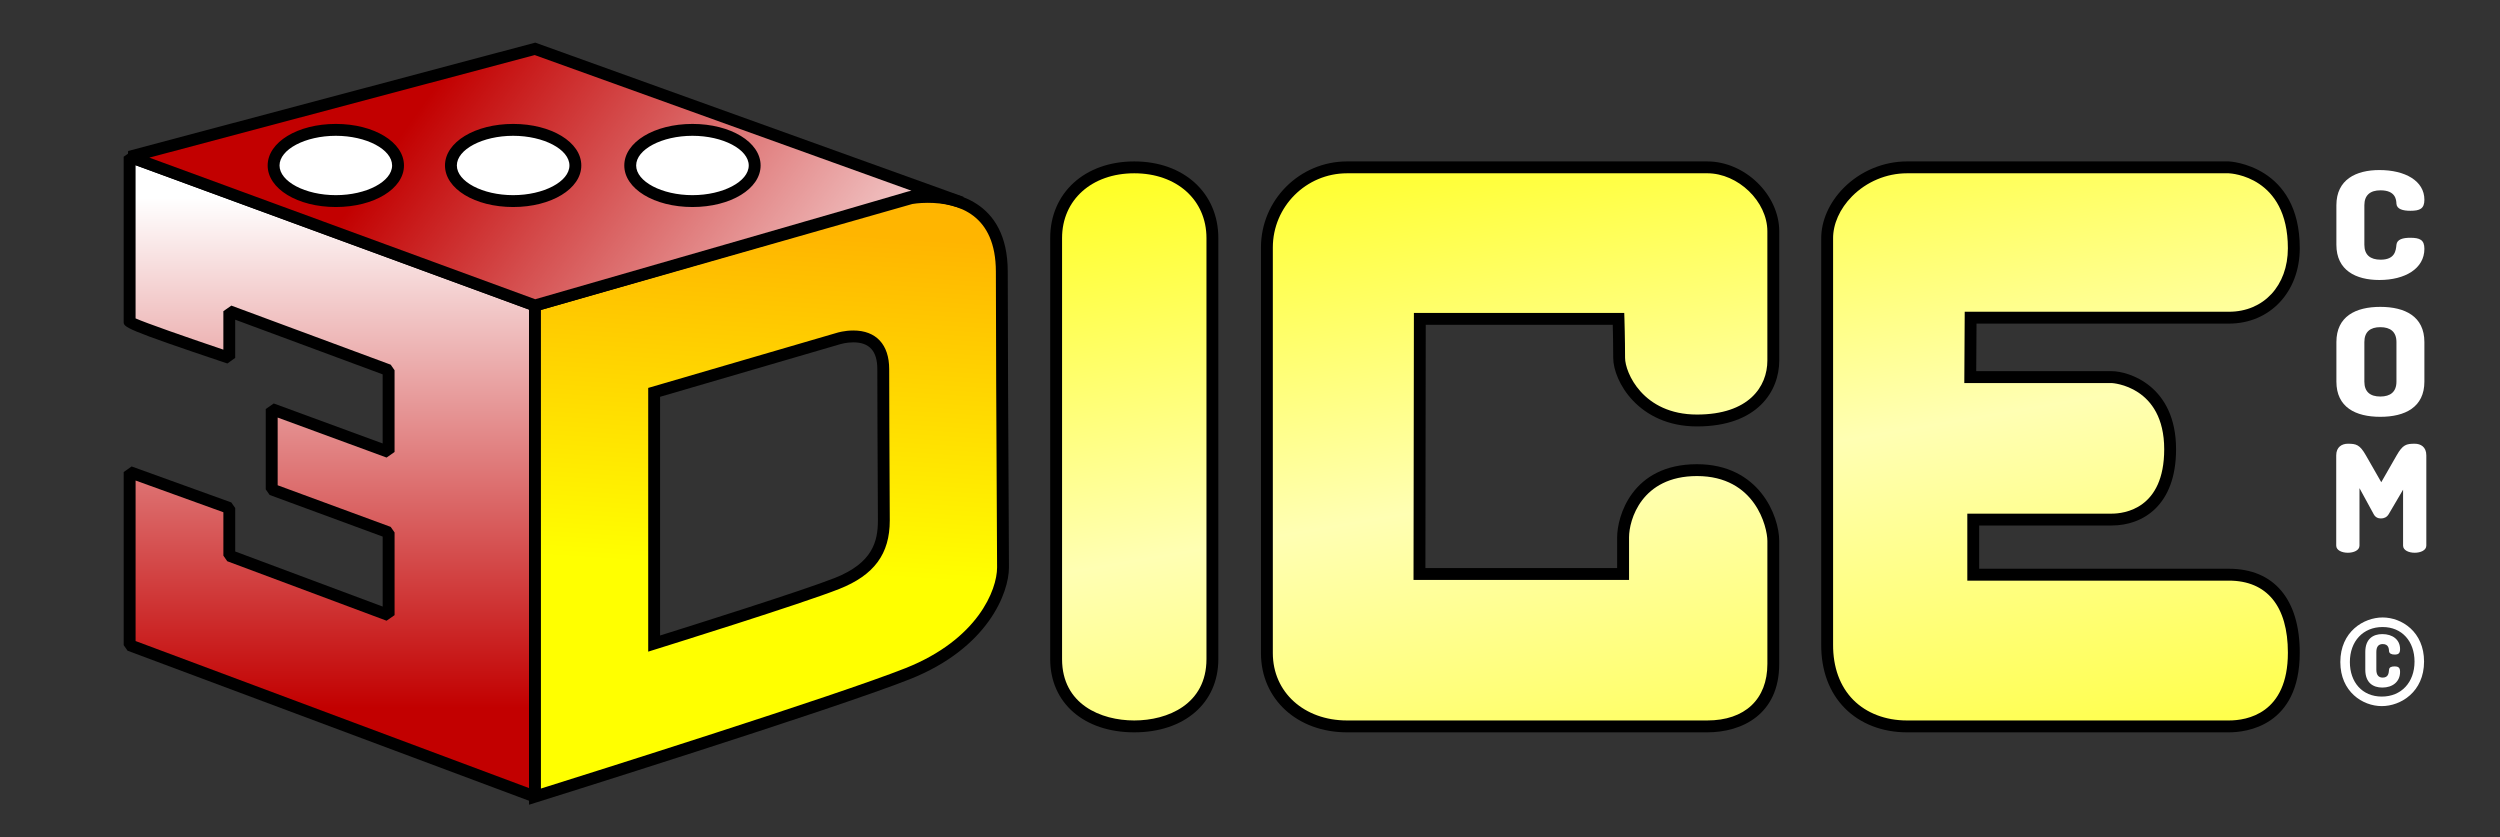
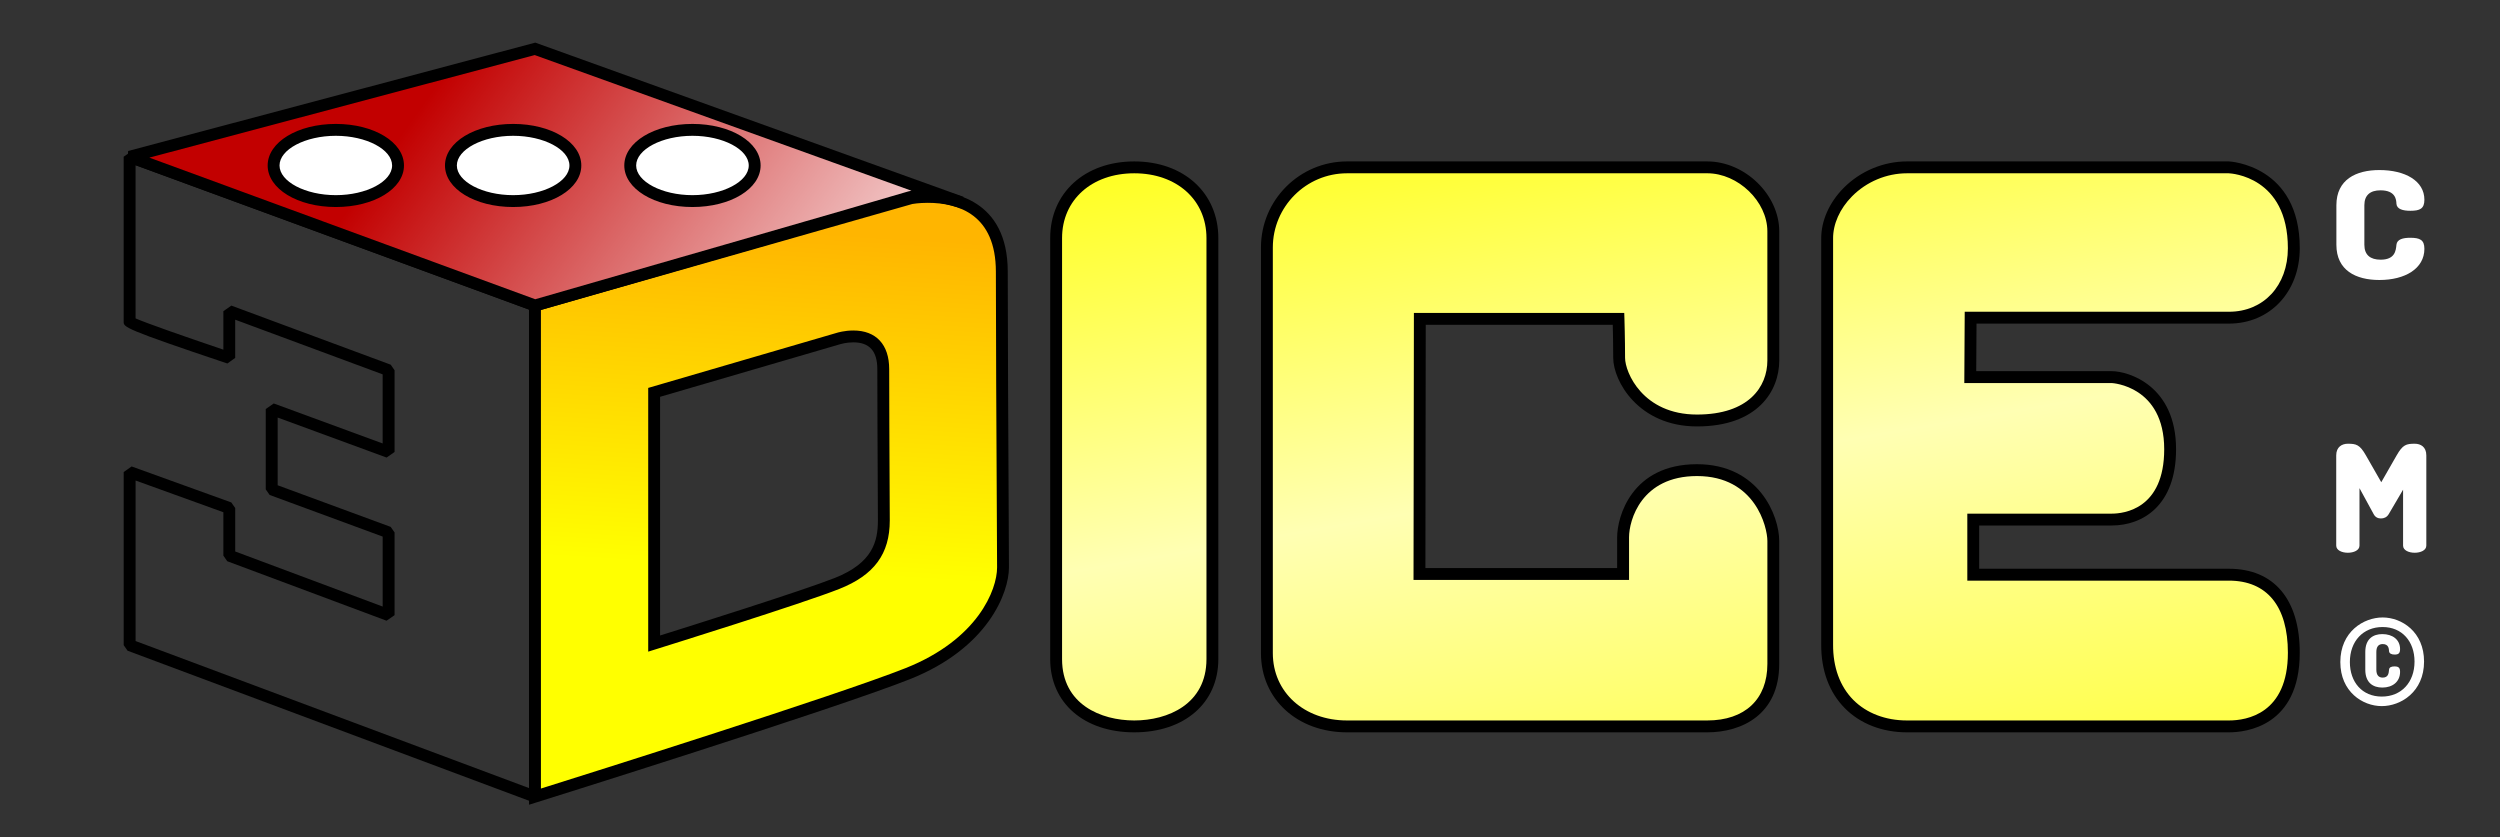
<svg xmlns="http://www.w3.org/2000/svg" version="1.1" id="Calque_1" x="0px" y="0px" width="157.916px" height="52.886px" viewBox="0 0 157.916 52.886" enable-background="new 0 0 157.916 52.886" xml:space="preserve">
  <rect x="0" y="0" width="157.916" height="52.886" fill="#333333" stroke="none" />
  <g>
    <g>
      <linearGradient id="SVGID_1_" gradientUnits="userSpaceOnUse" x1="20.991" y1="3.848" x2="20.991" y2="44.732">
        <stop offset="0.212" style="stop-color:#FFFFFF" />
        <stop offset="1" style="stop-color:#C20000" />
      </linearGradient>
-       <path fill="url(#SVGID_1_)" d="M8.189,9.899l25.604,9.396v31.026l-25.604-9.57V29.816l6.295,2.275v3.006l10.064,3.758v-5.223    l-7.385-2.719v-5.076l7.385,2.712v-5.163l-10.064-3.731v2.951c0,0-6.295-2.11-6.295-2.281C8.189,20.155,8.189,9.899,8.189,9.899z" />
      <path d="M33.661,50.673l-25.604-9.57l-0.244-0.352V29.816l0.502-0.352l6.295,2.273l0.248,0.354v2.744l9.314,3.479v-4.42    l-7.139-2.629l-0.246-0.352v-5.076l0.504-0.352l6.88,2.527v-4.365l-9.314-3.453v2.412l-0.494,0.355    c-6.551-2.195-6.551-2.298-6.551-2.636V9.899l0.504-0.352l25.604,9.396l0.246,0.352v31.026L33.661,50.673z M8.564,40.492    l24.854,9.289V19.558L8.564,10.437v9.675c0.654,0.29,3.155,1.168,5.545,1.974v-2.43l0.505-0.352l10.064,3.731l0.245,0.352v5.163    l-0.504,0.352l-6.88-2.527v4.277l7.139,2.629l0.246,0.352v5.223l-0.506,0.352l-10.064-3.758l-0.244-0.352v-2.742l-5.545-2.004    V40.492z" />
    </g>
    <g>
      <g>
        <linearGradient id="SVGID_2_" gradientUnits="userSpaceOnUse" x1="49.424" y1="14.019" x2="48.051" y2="35.992">
          <stop offset="0.024" style="stop-color:#FFB500" />
          <stop offset="1" style="stop-color:#FFFF00" />
        </linearGradient>
        <path fill="url(#SVGID_2_)" d="M63.28,17.165c0-5.718-5.718-4.65-5.718-4.65l-23.77,6.781v31.026c0,0,18.737-5.861,23.541-7.768     s6.022-5.262,6.022-6.709C63.356,34.396,63.28,22.884,63.28,17.165z M52.873,36.855c-2.357,0.936-11.553,3.797-11.553,3.797     V24.784l11.665-3.406c0,0,2.807-0.868,2.807,1.938c0,2.807,0.037,8.845,0.037,9.556C55.829,34.566,55.23,35.919,52.873,36.855z" />
        <path d="M33.418,50.832V19.013l24.042-6.859c0.053-0.011,0.498-0.093,1.141-0.093c1.52,0,5.055,0.498,5.055,5.104     c0,3.804,0.034,10.172,0.056,14.434c0.012,2.146,0.02,3.76,0.02,4.246c0,1.582-1.308,5.092-6.259,7.057     c-4.762,1.891-23.38,7.719-23.567,7.777L33.418,50.832z M34.168,19.579V49.81c2.98-0.936,18.724-5.896,23.028-7.605     c4.577-1.816,5.786-4.953,5.786-6.359c0-0.484-0.008-2.098-0.02-4.242c-0.022-4.264-0.056-10.633-0.056-14.438     c0-3.599-2.341-4.354-4.305-4.354c-0.569,0-0.966,0.072-0.97,0.073L34.168,19.579z M40.945,41.162V24.503l11.935-3.485     c0.013-0.004,0.464-0.142,1.021-0.142c1.44,0,2.266,0.889,2.266,2.44c0,1.867,0.017,5.164,0.027,7.371     c0.005,1.111,0.01,1.947,0.01,2.186c0,2.119-0.985,3.455-3.193,4.33c-2.344,0.93-11.204,3.689-11.58,3.807L40.945,41.162z      M41.695,25.065v15.077c1.93-0.605,9.033-2.84,11.04-3.637c2.39-0.947,2.719-2.307,2.719-3.633c0-0.238-0.004-1.072-0.01-2.182     c-0.011-2.209-0.027-5.507-0.027-7.375c0-1.137-0.496-1.69-1.516-1.69c-0.438,0-0.802,0.109-0.806,0.11L41.695,25.065z" />
      </g>
    </g>
    <g>
      <linearGradient id="SVGID_3_" gradientUnits="userSpaceOnUse" x1="65.407" y1="33.398" x2="27.074" y2="6.065">
        <stop offset="0.212" style="stop-color:#FFFFFF" />
        <stop offset="1" style="stop-color:#C20000" />
      </linearGradient>
      <path fill="url(#SVGID_3_)" d="M8.189,9.899l25.604-6.814l26.998,9.721c0,0-2.031-0.766-3.464-0.312    c-1.066,0.338-23.534,6.802-23.534,6.802L8.189,9.899z" />
      <path d="M33.779,19.69l-0.115-0.042L8.06,10.251l0.033-0.714l25.717-6.845l27.05,9.74l-0.068,0.374l-0.127,0.353l-0.058-0.021    c-0.202-0.071-1.231-0.413-2.234-0.413c-0.354,0-0.667,0.042-0.932,0.126c-1.059,0.335-22.626,6.541-23.544,6.805L33.779,19.69z     M9.433,9.957l24.374,8.945c1.76-0.507,22.397-6.445,23.407-6.765c0.114-0.036,0.234-0.066,0.36-0.09L33.776,3.478L9.433,9.957z" />
    </g>
    <g>
      <linearGradient id="SVGID_4_" gradientUnits="userSpaceOnUse" x1="67.391" y1="3.707" x2="79.21" y2="72.084">
        <stop offset="0.024" style="stop-color:#FFFF00" />
        <stop offset="0.461" style="stop-color:#FFFFB3" />
        <stop offset="1" style="stop-color:#FFFF00" />
      </linearGradient>
      <path fill="url(#SVGID_4_)" d="M76.583,41.636c0,2.795-2.21,4.248-4.936,4.248l0,0c-2.725,0-4.935-1.453-4.935-4.248v-26.6    c0-2.796,2.21-4.465,4.935-4.465l0,0c2.726,0,4.936,1.669,4.936,4.465V41.636z" />
      <path d="M71.647,46.259c-3.176,0-5.31-1.857-5.31-4.623v-26.6c0-2.85,2.184-4.84,5.31-4.84c3.127,0,5.311,1.99,5.311,4.84v26.6    C76.958,44.402,74.823,46.259,71.647,46.259z M71.647,10.946c-2.685,0-4.56,1.682-4.56,4.09v26.6c0,2.857,2.456,3.873,4.56,3.873    c2.104,0,4.561-1.016,4.561-3.873v-26.6C76.208,12.628,74.332,10.946,71.647,10.946z" />
    </g>
    <g>
      <linearGradient id="SVGID_5_" gradientUnits="userSpaceOnUse" x1="91.11" y1="-0.394" x2="102.929" y2="67.985">
        <stop offset="0.024" style="stop-color:#FFFF00" />
        <stop offset="0.461" style="stop-color:#FFFFB3" />
        <stop offset="1" style="stop-color:#FFFF00" />
      </linearGradient>
      <path fill="url(#SVGID_5_)" d="M85.088,10.571L85.088,10.571c-2.796,0-5.063,2.267-5.063,5.063v25.625    c0,2.795,2.267,4.625,5.063,4.625l0,0c0,0,22.031,0,22.75,0c2.251,0,4.176-1.197,4.176-3.947c0-2.094,0-6.643,0-7.768    s-0.946-4.473-4.821-4.473s-4.667,3.117-4.667,4.242s0,2.32,0,2.32H89.663l0.022-16.117h12.55c0,0,0.04,1.275,0.04,2.463    s1.354,3.956,4.917,3.956c3.75,0,4.821-2.163,4.821-3.788c0-2.179,0-6.649,0-8.159c0-2.063-1.988-4.043-4.176-4.043    S85.088,10.571,85.088,10.571z" />
      <path d="M107.838,46.259h-22.75c-3.151,0-5.438-2.104-5.438-5V15.634c0-2.998,2.439-5.438,5.438-5.438h22.75    c2.382,0,4.551,2.106,4.551,4.418v8.159c0,1.92-1.361,4.163-5.196,4.163c-3.694,0-5.292-2.868-5.292-4.331    c0-0.793-0.018-1.626-0.029-2.088H90.059l-0.021,15.367h12.111v-1.945c0-1.285,0.906-4.617,5.042-4.617    c3.926,0,5.196,3.266,5.196,4.848v7.768C112.388,45.125,110.038,46.259,107.838,46.259z M85.088,10.946    c-2.584,0-4.688,2.103-4.688,4.688v25.625c0,2.463,1.971,4.25,4.688,4.25h22.75c2.38,0,3.801-1.336,3.801-3.572v-7.768    c0-0.865-0.755-4.098-4.446-4.098c-3.521,0-4.292,2.791-4.292,3.867v2.695H89.287l0.024-16.867h13.287l0.012,0.363    c0,0,0.04,1.281,0.04,2.475c0,0.917,1.118,3.581,4.542,3.581c3.278,0,4.446-1.763,4.446-3.413v-8.159    c0-1.886-1.847-3.668-3.801-3.668H85.088z" />
    </g>
    <g>
      <linearGradient id="SVGID_6_" gradientUnits="userSpaceOnUse" x1="124.251" y1="-5.987" x2="136.069" y2="62.392">
        <stop offset="0.024" style="stop-color:#FFFF00" />
        <stop offset="0.461" style="stop-color:#FFFFB3" />
        <stop offset="1" style="stop-color:#FFFF00" />
      </linearGradient>
      <path fill="url(#SVGID_6_)" d="M120.455,10.571h20.341c0,0,4.097,0.168,4.097,5.108c0,2.729-1.845,4.387-4.097,4.387    c-4.125,0-16.318,0-16.318,0l-0.022,3.754c0,0,8.246,0,8.935,0s3.69,0.662,3.69,4.558c0,3.375-2.006,4.441-3.69,4.441    c-1,0-8.747,0-8.747,0v3.482c0,0,14.653,0,16.153,0c2.401,0,4.097,1.523,4.097,4.926c0,3.654-2.245,4.656-4.097,4.656    c-1.5,0-20.341,0-20.341,0l0,0c-2.796,0-5.063-1.83-5.04-5.18V15.08C115.392,12.838,117.659,10.571,120.455,10.571L120.455,10.571    " />
      <path d="M140.796,46.259h-20.341c-1.555,0-2.946-0.539-3.919-1.52c-0.99-0.996-1.507-2.393-1.496-4.037V15.08    c-0.011-1.118,0.504-2.287,1.412-3.205c1.057-1.067,2.516-1.679,4.003-1.679h20.341c0.06,0.002,4.472,0.244,4.472,5.483    c0,2.759-1.881,4.762-4.472,4.762H124.85l-0.019,3.004h8.558c1.055,0,4.065,0.906,4.065,4.933c0,3.551-2.1,4.816-4.065,4.816    h-8.372v2.732h15.778c2.842,0,4.472,1.932,4.472,5.301C145.267,45.896,141.844,46.259,140.796,46.259z M140.78,10.946l-20.325,0    c-1.289,0-2.554,0.531-3.47,1.457c-0.769,0.777-1.204,1.751-1.195,2.673v25.628c-0.01,1.443,0.433,2.656,1.278,3.508    c0.831,0.836,2.033,1.297,3.387,1.297h20.341c1.119,0,3.722-0.418,3.722-4.281c0-2.934-1.321-4.551-3.722-4.551h-16.528v-4.232    h9.122c0.777,0,3.315-0.293,3.315-4.066c0-4.003-3.282-4.183-3.315-4.183h-9.312l0.026-4.504h16.691    c2.191,0,3.722-1.65,3.722-4.012C144.517,11.151,140.933,10.952,140.78,10.946z" />
    </g>
    <g>
      <ellipse fill="#FFFFFF" cx="21.212" cy="10.453" rx="3.93" ry="2.249" />
      <path d="M21.213,13.077c-2.415,0-4.306-1.153-4.306-2.624c0-1.472,1.891-2.625,4.306-2.625c2.414,0,4.305,1.153,4.305,2.625    C25.517,11.924,23.627,13.077,21.213,13.077z M21.213,8.578c-1.927,0-3.556,0.858-3.556,1.875c0,1.016,1.628,1.874,3.556,1.874    c1.927,0,3.555-0.858,3.555-1.874C24.767,9.436,23.139,8.578,21.213,8.578z" />
    </g>
    <g>
      <ellipse fill="#FFFFFF" cx="32.413" cy="10.453" rx="3.93" ry="2.249" />
      <path d="M32.414,13.077c-2.415,0-4.306-1.153-4.306-2.624c0-1.472,1.891-2.625,4.306-2.625c2.414,0,4.305,1.153,4.305,2.625    C36.719,11.924,34.828,13.077,32.414,13.077z M32.414,8.578c-1.927,0-3.556,0.858-3.556,1.875c0,1.016,1.628,1.874,3.556,1.874    c1.927,0,3.555-0.858,3.555-1.874C35.969,9.436,34.341,8.578,32.414,8.578z" />
    </g>
    <g>
      <ellipse fill="#FFFFFF" cx="43.74" cy="10.453" rx="3.93" ry="2.249" />
      <path d="M43.74,13.077c-2.415,0-4.306-1.153-4.306-2.624c0-1.472,1.891-2.625,4.306-2.625c2.414,0,4.305,1.153,4.305,2.625    C48.045,11.924,46.154,13.077,43.74,13.077z M43.74,8.578c-1.927,0-3.556,0.858-3.556,1.875c0,1.016,1.628,1.874,3.556,1.874    c1.927,0,3.555-0.858,3.555-1.874C47.295,9.436,45.667,8.578,43.74,8.578z" />
    </g>
    <g>
      <path fill="#FFFFFF" d="M150.367,12.022c-0.645,0-1.019,0.301-1.019,0.942v2.497c0,0.641,0.374,0.942,1.029,0.942    c0.906,0,0.963-0.574,0.997-0.942c0.034-0.349,0.418-0.442,0.871-0.442c0.611,0,0.895,0.132,0.895,0.697    c0,1.253-1.223,1.97-2.841,1.97c-1.482,0-2.718-0.603-2.718-2.224v-2.497c0-1.621,1.235-2.224,2.718-2.224    c1.618,0,2.841,0.678,2.841,1.875c0,0.566-0.283,0.698-0.883,0.698c-0.476,0-0.86-0.104-0.883-0.443    C151.364,12.625,151.329,12.022,150.367,12.022z" />
-       <path fill="#FFFFFF" d="M147.582,24.105v-2.497c0-1.621,1.212-2.224,2.773-2.224c1.563,0,2.785,0.603,2.785,2.224v2.497    c0,1.621-1.223,2.224-2.785,2.224C148.794,26.329,147.582,25.726,147.582,24.105z M151.375,21.608c0-0.65-0.385-0.942-1.02-0.942    c-0.633,0-1.007,0.292-1.007,0.942v2.497c0,0.65,0.374,0.942,1.007,0.942c0.635,0,1.02-0.292,1.02-0.942V21.608z" />
      <path fill="#FFFFFF" d="M150.887,32.476c-0.123,0.207-0.312,0.273-0.49,0.273c-0.169,0-0.349-0.057-0.462-0.273l-0.895-1.641    v3.629c0,0.301-0.367,0.451-0.735,0.451c-0.367,0-0.734-0.15-0.734-0.451v-5.701c0-0.537,0.367-0.734,0.734-0.734    c0.528,0,0.755,0.057,1.14,0.734l0.971,1.697l0.972-1.697c0.386-0.678,0.612-0.734,1.14-0.734c0.376,0,0.734,0.197,0.734,0.734    v5.701c0,0.301-0.367,0.451-0.734,0.451s-0.734-0.15-0.734-0.451v-3.533L150.887,32.476z" />
    </g>
    <g>
      <path fill="#FFFFFF" d="M150.501,39.003c1.214,0,2.618,0.912,2.618,2.783c0,1.92-1.473,2.816-2.67,2.816    c-1.215,0-2.619-0.912-2.619-2.783C147.83,39.9,149.303,39.003,150.501,39.003z M150.501,39.607c-1.232,0-2.068,0.895-2.068,2.213    c0,1.268,0.775,2.18,2.017,2.18c1.231,0,2.067-0.895,2.067-2.213C152.516,40.519,151.732,39.607,150.501,39.607z M150.509,40.683    c-0.257,0-0.404,0.154-0.404,0.5v1.119c0,0.346,0.147,0.5,0.404,0.5c0.362,0,0.38-0.301,0.397-0.49    c0.008-0.172,0.163-0.217,0.345-0.217c0.241,0,0.353,0.07,0.353,0.346c0,0.629-0.482,0.99-1.12,0.99    c-0.585,0-1.077-0.301-1.077-1.129v-1.119c0-0.828,0.492-1.129,1.077-1.129c0.638,0,1.12,0.344,1.12,0.947    c0,0.275-0.111,0.346-0.346,0.346c-0.188,0-0.344-0.061-0.352-0.225C150.897,40.994,150.888,40.683,150.509,40.683z" />
    </g>
  </g>
</svg>